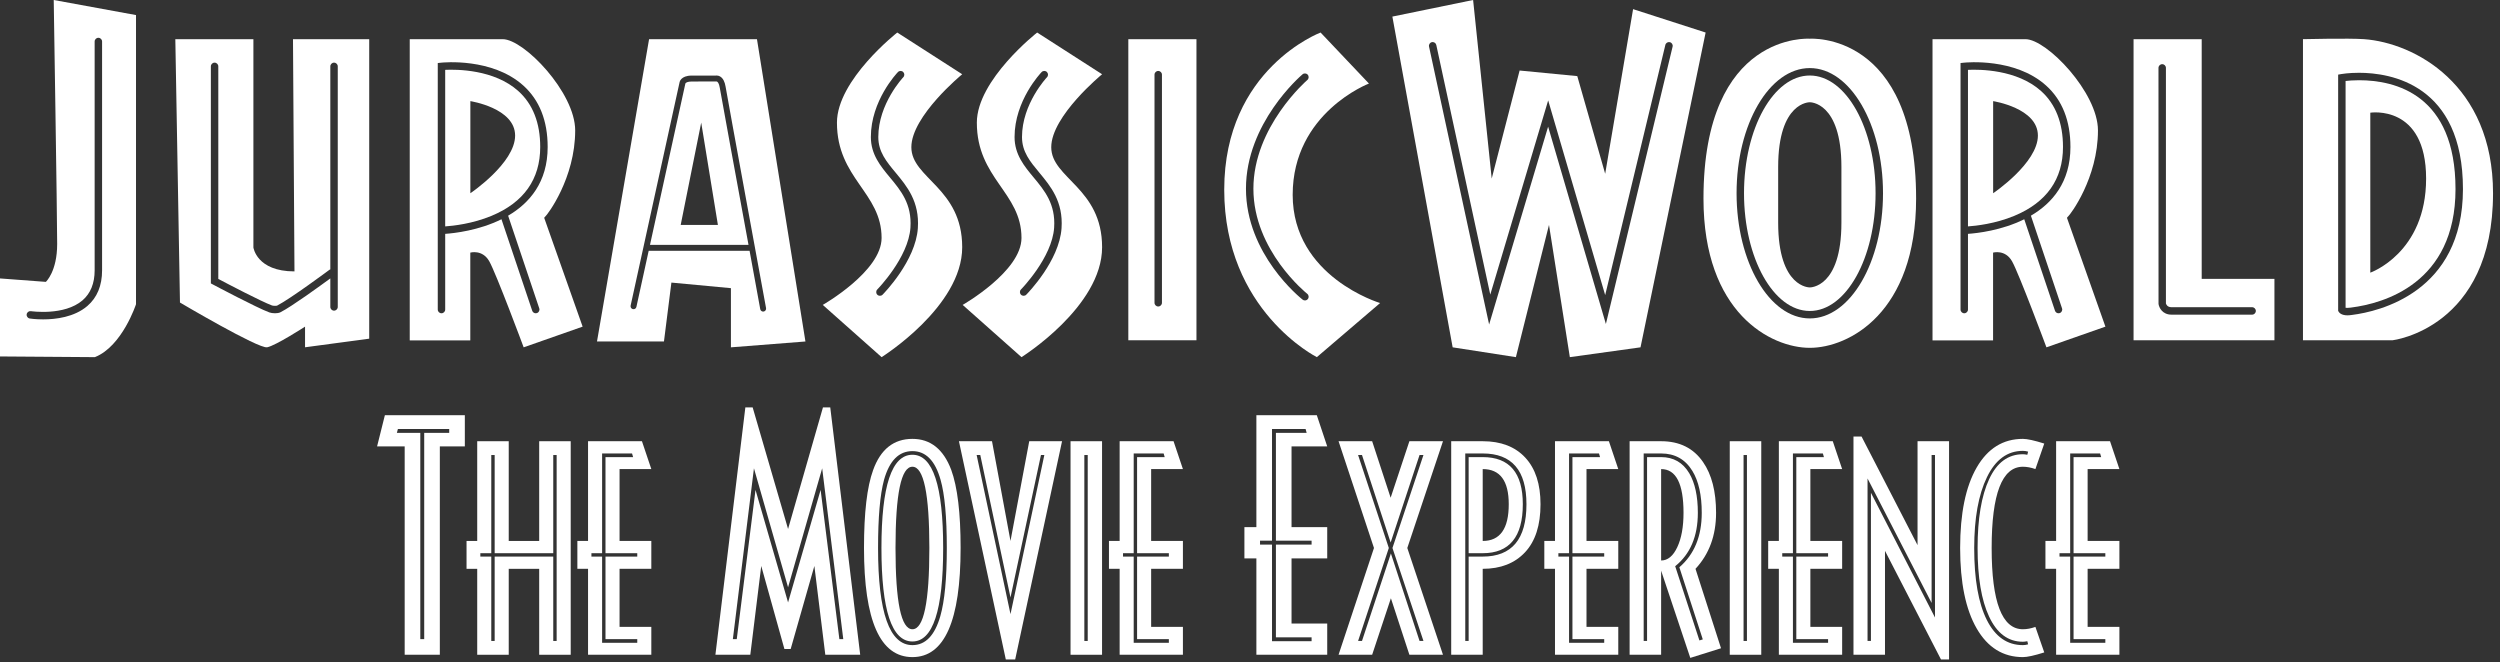
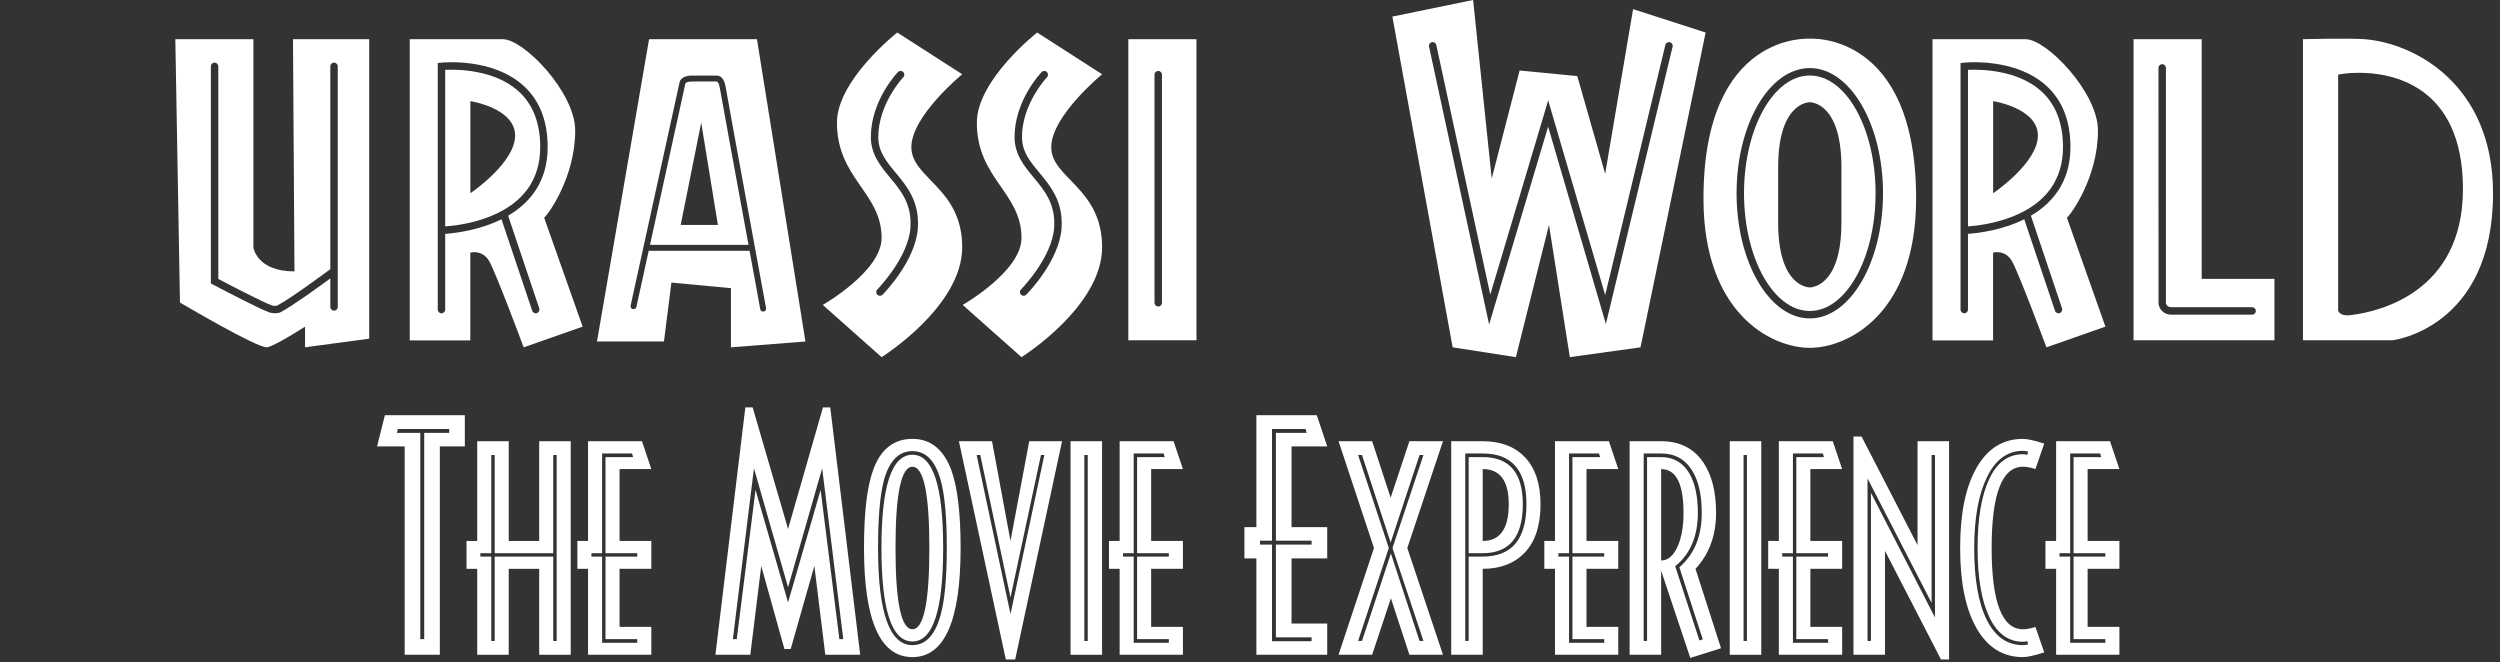
<svg xmlns="http://www.w3.org/2000/svg" width="336px" height="89px" viewBox="0 0 336 89" version="1.1">
  <rect x="0" y="0" width="336" height="89" fill="#333333" stroke="none" />
  <title>Artboard Copy 4</title>
  <g id="Artboard-Copy-4" stroke="none" stroke-width="1" fill="none" fill-rule="evenodd">
    <g id="JWE-Logo-White" fill="#FFFFFF" fill-rule="nonzero">
-       <path d="M173.736,26.186 C173.736,15.143 183.986,11.229 183.986,11.229 L177.486,4.372 C177.486,4.372 164.536,9.229 164.536,25.496 C164.536,41.763 176.986,47.999 176.986,47.999 L185.486,40.728 C185.486,40.729 173.736,37.229 173.736,26.186 Z M175.775,40.188 C175.676,40.313 175.53,40.379 175.382,40.379 C175.274,40.379 175.165,40.344 175.073,40.272 C174.762,40.027 167.457,34.176 167.457,25.364 C167.457,16.564 174.748,10.254 175.058,9.989 C175.268,9.81 175.583,9.835 175.763,10.046 C175.942,10.256 175.917,10.571 175.707,10.751 C175.634,10.813 168.457,17.034 168.457,25.364 C168.457,33.696 175.619,39.429 175.691,39.486 C175.909,39.657 175.946,39.972 175.775,40.188 Z" id="Shape" />
      <path d="M39.577,36.476 C34.487,36.476 34.057,33.257 34.057,33.257 L34.057,5.264 L23.564,5.264 L24.188,40.66 C24.188,40.66 34.751,46.906 35.908,46.675 C37.065,46.444 40.998,43.899 40.998,43.899 L40.998,46.675 L49.622,45.518 L49.622,5.264 L39.378,5.264 L39.577,36.476 Z M44.395,36.203 L44.395,8.919 C44.395,8.643 44.619,8.419 44.895,8.419 C45.171,8.419 45.395,8.643 45.395,8.919 L45.395,41.251 C45.395,41.527 45.171,41.751 44.895,41.751 C44.619,41.751 44.395,41.527 44.395,41.251 L44.395,37.416 C43.048,38.408 39.244,41.175 37.695,41.967 C37.504,42.064 37.233,42.103 36.965,42.103 C36.671,42.103 36.381,42.057 36.202,41.99 C34.486,41.353 28.845,38.358 28.605,38.231 L28.34,38.09 L28.34,8.919 C28.34,8.643 28.564,8.419 28.84,8.419 C29.116,8.419 29.34,8.643 29.34,8.919 L29.34,37.489 C30.497,38.1 35.101,40.515 36.55,41.053 C36.703,41.11 37.126,41.123 37.246,41.074 C39.024,40.165 44.23,36.295 44.282,36.257 C44.317,36.231 44.357,36.219 44.395,36.203 Z" id="Shape" />
      <path d="M151.646,45.729 L160.804,45.729 L160.804,5.264 L151.646,5.264 L151.646,45.729 Z M155.166,10.035 C155.166,9.759 155.39,9.535 155.666,9.535 C155.942,9.535 156.166,9.759 156.166,10.035 L156.166,40.693 C156.166,40.969 155.942,41.193 155.666,41.193 C155.39,41.193 155.166,40.969 155.166,40.693 L155.166,10.035 Z" id="Shape" />
      <path d="M148.122,9.979 L139.395,4.372 C139.395,4.372 131.288,10.729 131.288,16.479 C131.288,24 137.288,25.864 137.288,31.979 C137.288,36.479 129.381,40.979 129.381,40.979 L137.288,48 C137.288,48 148.122,41.229 148.122,33.229 C148.122,25.229 141.288,23.979 141.288,19.782 C141.288,15.585 148.122,9.979 148.122,9.979 Z M142.672,30.667 C142.375,35.066 138.111,39.424 137.93,39.607 C137.832,39.706 137.703,39.755 137.575,39.755 C137.448,39.755 137.321,39.707 137.224,39.61 C137.027,39.416 137.026,39.099 137.22,38.903 C137.262,38.861 141.404,34.623 141.676,30.598 C141.89,27.421 140.384,25.609 138.928,23.857 C137.664,22.336 136.357,20.762 136.357,18.417 C136.357,13.529 139.845,9.842 139.993,9.688 C140.184,9.488 140.501,9.482 140.7,9.673 C140.899,9.864 140.906,10.18 140.715,10.38 C140.682,10.415 137.357,13.94 137.357,18.417 C137.357,20.401 138.441,21.707 139.697,23.218 C141.204,25.035 142.913,27.091 142.672,30.667 Z" id="Shape" />
      <path d="M73.294,29.092 C73.561,28.874 77.305,23.978 77.305,17.526 C77.305,12.436 70.422,5.265 67.562,5.265 C64.702,5.265 55.069,5.265 55.069,5.265 L55.069,45.75 L63.208,45.75 L63.208,33.951 C63.208,33.951 64.827,33.488 65.753,35.108 C66.678,36.727 70.38,46.682 70.38,46.682 L78.306,43.9 L73.156,29.325 C73.155,29.324 73.103,29.247 73.294,29.092 Z M72.477,41.445 C72.565,41.707 72.424,41.99 72.163,42.078 C72.11,42.096 72.056,42.104 72.004,42.104 C71.795,42.104 71.6,41.972 71.53,41.763 L67.397,29.468 C64.342,30.982 61.057,31.346 59.835,31.43 L59.835,41.604 C59.835,41.88 59.611,42.104 59.335,42.104 C59.059,42.104 58.835,41.88 58.835,41.604 L58.835,8.472 L59.282,8.425 C59.56,8.394 66.154,7.74 70.334,11.497 C72.505,13.449 73.606,16.227 73.606,19.755 C73.606,24.491 71.158,27.31 68.292,28.989 L72.477,41.445 Z" id="Shape" />
      <path d="M129.32,9.979 L120.593,4.372 C120.593,4.372 112.486,10.729 112.486,16.479 C112.486,24 118.486,25.864 118.486,31.979 C118.486,36.479 110.579,40.979 110.579,40.979 L118.486,48 C118.486,48 129.32,41.229 129.32,33.229 C129.32,25.229 122.486,23.979 122.486,19.782 C122.486,15.585 129.32,9.979 129.32,9.979 Z M123.359,30.667 C123.062,35.066 118.798,39.424 118.617,39.607 C118.519,39.706 118.39,39.755 118.262,39.755 C118.135,39.755 118.008,39.707 117.911,39.61 C117.714,39.416 117.713,39.099 117.907,38.903 C117.949,38.861 122.091,34.623 122.363,30.598 C122.577,27.421 121.071,25.609 119.615,23.857 C118.351,22.336 117.044,20.762 117.044,18.417 C117.044,13.529 120.532,9.842 120.68,9.688 C120.871,9.488 121.188,9.482 121.387,9.673 C121.586,9.864 121.593,10.18 121.402,10.38 C121.369,10.415 118.044,13.94 118.044,18.417 C118.044,20.401 119.128,21.707 120.384,23.218 C121.891,25.035 123.6,27.091 123.359,30.667 Z" id="Shape" />
      <path d="M215.736,23.354 L211.986,10.229 L204.236,9.479 L200.486,24 L197.986,0 L187.134,2.229 L195.236,46.681 L203.736,48 L208.185,30.229 L210.986,48 L220.486,46.681 L229.237,4.372 L219.486,1.229 L215.736,23.354 Z M224.428,5.668 C224.697,5.733 224.862,6.003 224.797,6.271 L215.831,43.545 L208.067,17.021 L200.138,43.612 L192.062,6.26 C192.004,5.99 192.175,5.724 192.445,5.666 C192.716,5.608 192.981,5.78 193.039,6.049 L200.292,39.595 L208.075,13.492 L215.736,39.662 L223.824,6.037 C223.89,5.769 224.161,5.606 224.428,5.668 Z" id="Shape" />
      <path d="M69.664,12.24 C66.408,9.312 61.356,9.316 59.834,9.388 L59.834,30.429 C60.902,30.356 63.495,30.075 66.053,29.013 C70.401,27.207 72.605,24.092 72.605,19.754 C72.605,16.522 71.615,13.995 69.664,12.24 Z M63.217,25.972 L63.217,13.592 C63.217,13.592 69.232,14.517 69.232,18.219 C69.232,21.921 63.217,25.972 63.217,25.972 Z" id="Shape" />
      <path d="M295.908,5.264 L286.75,5.264 L286.75,37.48 L286.75,45.73 L295.908,45.73 L305.684,45.73 L305.684,37.48 L295.908,37.48 L295.908,5.264 Z M302.684,41.289 C302.96,41.289 303.184,41.513 303.184,41.789 C303.184,42.065 302.96,42.289 302.684,42.289 L291.846,42.289 C290.631,42.289 290.177,41.35 290.106,40.853 L290.1,9.125 C290.1,8.849 290.324,8.625 290.6,8.625 C290.876,8.625 291.1,8.849 291.1,9.125 L291.1,40.783 C291.118,40.843 291.241,41.289 291.845,41.289 L302.684,41.289 Z" id="Shape" />
-       <path d="M317.058,10.783 C316.268,10.783 315.632,10.838 315.246,10.883 L315.246,41.365 C315.353,41.379 315.577,41.396 315.874,41.35 L316.044,41.328 C320.246,40.789 330.02,38.16 330.02,25.42 C330.02,12.684 321.899,10.783 317.058,10.783 Z M318.569,36.646 L318.569,15.146 C318.569,15.146 326.069,13.979 326.069,24 C326.069,34.021 318.569,36.646 318.569,36.646 Z" id="Shape" />
      <path d="M277.955,29.092 C278.222,28.874 281.966,23.978 281.966,17.526 C281.966,12.436 275.083,5.265 272.223,5.265 C269.363,5.265 259.73,5.265 259.73,5.265 L259.73,45.75 L267.869,45.75 L267.869,33.951 C267.869,33.951 269.488,33.488 270.414,35.108 C271.339,36.727 275.041,46.682 275.041,46.682 L282.967,43.9 L277.817,29.325 C277.816,29.324 277.764,29.247 277.955,29.092 Z M277.138,41.445 C277.226,41.707 277.085,41.99 276.824,42.078 C276.771,42.096 276.717,42.104 276.665,42.104 C276.456,42.104 276.261,41.972 276.191,41.763 L272.058,29.468 C269.003,30.982 265.718,31.346 264.496,31.43 L264.496,41.604 C264.496,41.88 264.272,42.104 263.996,42.104 C263.72,42.104 263.496,41.88 263.496,41.604 L263.496,8.472 L263.943,8.425 C264.222,8.394 270.816,7.74 274.995,11.497 C277.166,13.449 278.267,16.227 278.267,19.755 C278.267,24.491 275.819,27.31 272.953,28.989 L277.138,41.445 Z" id="Shape" />
      <path d="M317.736,5.264 C315.687,5.114 309.519,5.264 309.519,5.264 L309.519,45.73 L321.569,45.73 C321.569,45.73 335.064,44.133 335.064,25.973 C335.064,11.313 324.469,5.756 317.736,5.264 Z M316.172,42.319 L316.023,42.339 C315.818,42.37 315.642,42.381 315.491,42.381 C314.658,42.381 314.379,42.006 314.313,41.891 L314.247,41.776 L314.247,10.029 L314.659,9.955 C314.698,9.948 315.638,9.783 317.059,9.783 C321.257,9.783 331.021,11.306 331.021,25.42 C331.02,39.333 319.655,41.872 316.172,42.319 Z" id="Shape" />
-       <path d="M7.684,32.794 C7.684,36.496 6.163,37.884 6.163,37.884 L0,37.421 L0,47.906 L12.75,48 C16.428,46.549 18.279,40.891 18.279,40.891 L18.279,2.025 L7.221,0 C7.221,0 7.684,29.092 7.684,32.794 Z M12.72,36.337 L12.72,5.58 C12.72,5.304 12.944,5.08 13.22,5.08 C13.496,5.08 13.72,5.304 13.72,5.58 L13.72,36.338 C13.72,38.387 13.053,39.999 11.738,41.127 C9.983,42.633 7.476,42.925 5.795,42.925 C4.789,42.925 4.079,42.821 4.004,42.809 C3.731,42.767 3.544,42.512 3.586,42.239 C3.628,41.967 3.884,41.781 4.156,41.821 C4.201,41.827 8.635,42.475 11.09,40.366 C12.172,39.435 12.72,38.081 12.72,36.337 Z" id="Shape" />
      <path d="M274.325,12.24 C271.069,9.312 266.015,9.316 264.495,9.388 L264.495,30.429 C265.563,30.356 268.156,30.075 270.714,29.013 C275.062,27.207 277.266,24.092 277.266,19.754 C277.265,16.522 276.276,13.995 274.325,12.24 Z M267.878,25.972 L267.878,13.592 C267.878,13.592 273.893,14.517 273.893,18.219 C273.893,21.921 267.878,25.972 267.878,25.972 Z" id="Shape" />
      <g id="Group" transform="translate(80, 5)">
        <path d="M16.735,6.775 C16.64,6.196 16.457,5.967 16.308,5.946 L12.969,5.956 C12.441,5.956 12.179,6.097 12.116,6.218 L7.359,27.909 L20.599,27.909 L20.572,27.762 C19.211,20.363 16.903,7.798 16.735,6.775 Z M11.486,25.229 L14.243,11.479 L16.486,25.229 L11.486,25.229 Z" id="Shape" />
        <path d="M28.251,40.896 L21.736,0.264 L7.236,0.264 L0.236,40.896 L9.236,40.896 L10.236,32.979 L18.236,33.729 L18.236,41.681 L28.251,40.896 Z M7.184,28.704 L5.534,36.244 C5.488,36.457 5.274,36.599 5.06,36.548 C4.846,36.501 4.709,36.288 4.756,36.074 L11.338,6.04 C11.339,6.031 11.485,5.159 12.968,5.159 L16.188,5.158 C16.225,5.152 16.266,5.149 16.309,5.149 C16.432,5.149 16.62,5.176 16.817,5.301 C17.174,5.528 17.41,5.98 17.519,6.646 C17.776,8.216 22.907,36.127 22.958,36.408 C22.998,36.624 22.854,36.832 22.639,36.872 C22.422,36.91 22.215,36.765 22.176,36.553 L22.06,35.914 C21.883,34.938 21.509,32.867 20.762,28.808 L20.743,28.705 L7.184,28.705 L7.184,28.704 Z" id="Shape" />
      </g>
      <g id="Group" transform="translate(228, 5)">
        <path d="M15.236,5.149 C10.361,5.149 6.395,12.248 6.395,20.973 C6.395,29.698 10.361,36.796 15.236,36.796 C20.111,36.796 24.077,29.698 24.077,20.973 C24.077,12.248 20.111,5.149 15.236,5.149 Z M19.486,24.932 C19.486,33.736 15.236,33.629 15.236,33.629 C15.236,33.629 10.986,33.736 10.986,24.932 L10.986,20.886 L10.986,17.44 C10.986,8.636 15.236,8.743 15.236,8.743 C15.236,8.743 19.486,8.636 19.486,17.44 L19.486,20.887 L19.486,24.932 Z" id="Shape" />
        <path d="M15.236,0.204 C15.236,0.204 0.947,-0.835 0.947,21.696 C0.947,37.045 9.991,41.748 15.236,41.748 C20.481,41.748 29.525,37.045 29.525,21.696 C29.525,-0.834 15.236,0.204 15.236,0.204 Z M15.236,37.796 C9.809,37.796 5.395,30.249 5.395,20.973 C5.395,11.696 9.81,4.149 15.236,4.149 C20.662,4.149 25.077,11.696 25.077,20.973 C25.077,30.249 20.662,37.796 15.236,37.796 Z" id="Shape" />
      </g>
      <g id="The-Movie-Experience" transform="translate(50.679, 54.75)">
        <path d="M11.795,5.25 L8.435,5.25 L8.435,33.25 L3.71,33.25 L3.71,5.25 L0,5.25 L1.05,1.05 L11.795,1.05 L11.795,5.25 Z M9.695,3.43 L9.695,2.905 L2.8,2.905 L2.66,3.43 L5.81,3.43 L5.81,31.15 L6.335,31.15 L6.335,3.43 L9.695,3.43 Z" id="Shape" />
        <path d="M26.024,33.25 L21.789,33.25 L21.789,21.7 L17.694,21.7 L17.694,33.25 L13.459,33.25 L13.459,21.7 L12.024,21.7 L12.024,17.955 L13.459,17.955 L13.459,4.55 L17.694,4.55 L17.694,17.955 L21.789,17.955 L21.789,4.55 L26.024,4.55 L26.024,33.25 Z M24.134,31.395 L24.134,6.405 L23.679,6.405 L23.679,19.6 L15.804,19.6 L15.804,6.405 L15.349,6.405 L15.349,19.6 L13.879,19.6 L13.879,20.055 L15.349,20.055 L15.349,31.395 L15.804,31.395 L15.804,20.055 L23.679,20.055 L23.679,31.395 L24.134,31.395 Z" id="Shape" />
        <path d="M36.859,33.25 L28.354,33.25 L28.354,21.7 L26.919,21.7 L26.919,17.955 L28.354,17.955 L28.354,4.55 L35.599,4.55 L36.859,8.295 L32.589,8.295 L32.589,17.955 L36.859,17.955 L36.859,21.7 L32.589,21.7 L32.589,29.505 L36.859,29.505 L36.859,33.25 Z M34.969,31.64 L34.969,31.15 L30.699,31.15 L30.699,20.055 L34.969,20.055 L34.969,19.6 L30.699,19.6 L30.699,6.685 L34.409,6.685 L34.269,6.195 L30.244,6.195 L30.244,19.6 L28.809,19.6 L28.809,20.055 L30.244,20.055 L30.244,31.64 L34.969,31.64 Z" id="Shape" />
        <path d="M64.932,33.25 L60.242,33.25 L58.772,21.315 L55.587,32.48 L54.747,32.48 L51.632,21.315 L50.162,33.25 L45.472,33.25 L49.497,0 L50.477,0 L55.237,16.345 L59.927,0 L60.907,0 L64.932,33.25 Z M62.657,31.15 L59.822,8.19 L55.237,24.185 L50.652,8.19 L47.817,31.15 L48.342,31.15 L50.862,11.095 L55.237,26.215 L59.612,11.095 L62.132,31.15 L62.657,31.15 Z" id="Shape" />
        <path d="M78.427,18.9 C78.427,28.677 76.268,33.565 71.952,33.565 C67.612,33.565 65.442,28.677 65.442,18.9 C65.442,14.163 65.85,10.675 66.667,8.435 C67.67,5.635 69.432,4.235 71.952,4.235 C74.378,4.235 76.117,5.623 77.167,8.4 C78.007,10.71 78.427,14.21 78.427,18.9 Z M76.572,18.9 C76.572,14.747 76.292,11.69 75.732,9.73 C75.008,7.163 73.748,5.88 71.952,5.88 C70.132,5.88 68.86,7.163 68.137,9.73 C67.6,11.713 67.332,14.77 67.332,18.9 C67.332,27.603 68.872,31.955 71.952,31.955 C73.702,31.955 74.95,30.66 75.697,28.07 C76.28,26.04 76.572,22.983 76.572,18.9 Z M76.082,18.9 C76.082,27.277 74.705,31.465 71.952,31.465 C69.175,31.465 67.787,27.277 67.787,18.9 C67.787,10.547 69.175,6.37 71.952,6.37 C74.705,6.37 76.082,10.547 76.082,18.9 Z M74.227,18.9 C74.227,11.62 73.468,7.98 71.952,7.98 C70.435,7.98 69.677,11.62 69.677,18.9 C69.677,26.18 70.435,29.82 71.952,29.82 C73.468,29.82 74.227,26.18 74.227,18.9 Z" id="Shape" />
        <path d="M92.061,4.55 L85.761,33.88 L84.501,33.88 L78.201,4.55 L82.646,4.55 L85.131,17.955 L87.651,4.55 L92.061,4.55 Z M89.681,6.405 L89.226,6.405 L85.131,25.55 L81.071,6.405 L80.581,6.405 L85.131,27.79 L89.681,6.405 Z" id="Shape" />
        <path d="M97.436,33.25 L93.201,33.25 L93.201,4.55 L97.436,4.55 L97.436,33.25 Z M95.511,31.395 L95.511,6.405 L95.056,6.405 L95.056,31.395 L95.511,31.395 Z" id="Shape" />
        <path d="M108.305,33.25 L99.8,33.25 L99.8,21.7 L98.365,21.7 L98.365,17.955 L99.8,17.955 L99.8,4.55 L107.045,4.55 L108.305,8.295 L104.035,8.295 L104.035,17.955 L108.305,17.955 L108.305,21.7 L104.035,21.7 L104.035,29.505 L108.305,29.505 L108.305,33.25 Z M106.415,31.64 L106.415,31.15 L102.145,31.15 L102.145,20.055 L106.415,20.055 L106.415,19.6 L102.145,19.6 L102.145,6.685 L105.855,6.685 L105.715,6.195 L101.69,6.195 L101.69,19.6 L100.255,19.6 L100.255,20.055 L101.69,20.055 L101.69,31.64 L106.415,31.64 Z" id="Shape" />
        <path d="M127.699,33.25 L118.179,33.25 L118.179,20.3 L116.569,20.3 L116.569,16.1 L118.179,16.1 L118.179,1.05 L126.299,1.05 L127.699,5.25 L122.904,5.25 L122.904,16.1 L127.699,16.1 L127.699,20.3 L122.904,20.3 L122.904,29.05 L127.699,29.05 L127.699,33.25 Z M125.599,31.43 L125.599,30.905 L120.804,30.905 L120.804,18.445 L125.599,18.445 L125.599,17.92 L120.804,17.92 L120.804,3.43 L124.934,3.43 L124.794,2.905 L120.279,2.905 L120.279,17.92 L118.669,17.92 L118.669,18.445 L120.279,18.445 L120.279,31.43 L125.599,31.43 Z" id="Shape" />
        <path d="M143.258,33.25 L138.743,33.25 L136.258,25.655 L133.738,33.25 L129.223,33.25 L133.983,18.9 L129.223,4.55 L133.738,4.55 L136.223,12.145 L138.743,4.55 L143.258,4.55 L138.463,18.9 L143.258,33.25 Z M140.633,31.395 L136.468,18.9 L140.633,6.405 L140.108,6.405 L136.223,18.165 L132.373,6.405 L131.848,6.405 L135.978,18.9 L131.848,31.395 L132.373,31.395 L136.258,19.635 L140.108,31.395 L140.633,31.395 Z" id="Shape" />
        <path d="M156.367,13.02 C156.367,15.843 155.673,17.996 154.285,19.477 C152.897,20.959 151.001,21.7 148.597,21.7 L148.597,33.25 L144.362,33.25 L144.362,4.55 L148.597,4.55 C151.047,4.55 152.955,5.285 154.32,6.755 C155.685,8.225 156.367,10.313 156.367,13.02 Z M154.477,13.02 C154.477,8.47 152.517,6.195 148.597,6.195 L146.252,6.195 L146.252,31.395 L146.707,31.395 L146.707,20.055 L148.597,20.055 C152.517,20.055 154.477,17.71 154.477,13.02 Z M153.987,13.02 C153.987,17.407 152.191,19.6 148.597,19.6 L146.707,19.6 L146.707,6.685 L148.597,6.685 C152.191,6.685 153.987,8.797 153.987,13.02 Z M152.097,13.02 C152.097,9.87 150.931,8.295 148.597,8.295 L148.597,17.955 C150.931,17.955 152.097,16.31 152.097,13.02 Z" id="Shape" />
        <path d="M166.817,33.25 L158.312,33.25 L158.312,21.7 L156.877,21.7 L156.877,17.955 L158.312,17.955 L158.312,4.55 L165.557,4.55 L166.817,8.295 L162.547,8.295 L162.547,17.955 L166.817,17.955 L166.817,21.7 L162.547,21.7 L162.547,29.505 L166.817,29.505 L166.817,33.25 Z M164.927,31.64 L164.927,31.15 L160.657,31.15 L160.657,20.055 L164.927,20.055 L164.927,19.6 L160.657,19.6 L160.657,6.685 L164.367,6.685 L164.227,6.195 L160.202,6.195 L160.202,19.6 L158.767,19.6 L158.767,20.055 L160.202,20.055 L160.202,31.64 L164.927,31.64 Z" id="Shape" />
        <path d="M180.626,32.375 L176.496,33.67 L172.576,21.945 L172.576,33.25 L168.341,33.25 L168.341,4.55 L172.576,4.55 C175.049,4.55 176.928,5.483 178.211,7.35 C179.378,9.03 179.961,11.305 179.961,14.175 C179.961,17.208 179.039,19.717 177.196,21.7 L180.626,32.375 Z M175.586,14.175 C175.586,10.255 174.583,8.295 172.576,8.295 L172.576,20.58 C173.463,20.58 174.186,19.985 174.746,18.795 C175.306,17.605 175.586,16.065 175.586,14.175 Z M178.176,31.185 L175.026,21.49 C177.033,19.763 178.036,17.325 178.036,14.175 C178.036,11.795 177.616,9.917 176.776,8.54 C175.819,6.977 174.419,6.195 172.576,6.195 L170.231,6.195 L170.231,31.395 L170.686,31.395 L170.686,6.685 L172.576,6.685 C174.233,6.685 175.493,7.408 176.356,8.855 C177.126,10.162 177.511,11.935 177.511,14.175 C177.511,17.325 176.496,19.717 174.466,21.35 L177.721,31.325 L178.176,31.185 Z" id="Shape" />
        <path d="M186.035,33.25 L181.8,33.25 L181.8,4.55 L186.035,4.55 L186.035,33.25 Z M184.11,31.395 L184.11,6.405 L183.655,6.405 L183.655,31.395 L184.11,31.395 Z" id="Shape" />
        <path d="M196.905,33.25 L188.4,33.25 L188.4,21.7 L186.965,21.7 L186.965,17.955 L188.4,17.955 L188.4,4.55 L195.645,4.55 L196.905,8.295 L192.635,8.295 L192.635,17.955 L196.905,17.955 L196.905,21.7 L192.635,21.7 L192.635,29.505 L196.905,29.505 L196.905,33.25 Z M195.015,31.64 L195.015,31.15 L190.745,31.15 L190.745,20.055 L195.015,20.055 L195.015,19.6 L190.745,19.6 L190.745,6.685 L194.455,6.685 L194.315,6.195 L190.29,6.195 L190.29,19.6 L188.855,19.6 L188.855,20.055 L190.29,20.055 L190.29,31.64 L195.015,31.64 Z" id="Shape" />
        <path d="M211.274,33.88 L210.189,33.88 L202.664,19.285 L202.664,33.25 L198.429,33.25 L198.429,3.92 L199.514,3.92 L207.039,18.515 L207.039,4.55 L211.274,4.55 L211.274,33.88 Z M209.384,28.245 L209.384,6.405 L208.929,6.405 L208.929,26.285 L200.319,9.555 L200.319,31.395 L200.774,31.395 L200.774,11.48 L209.384,28.245 Z" id="Shape" />
        <path d="M224.069,32.935 C222.739,33.355 221.782,33.565 221.199,33.565 C218.539,33.565 216.468,32.282 214.986,29.715 C213.504,27.148 212.764,23.543 212.764,18.9 C212.764,14.257 213.504,10.652 214.986,8.085 C216.468,5.518 218.539,4.235 221.199,4.235 C221.782,4.235 222.739,4.445 224.069,4.865 L222.879,8.295 C222.295,8.085 221.735,7.98 221.199,7.98 C218.399,7.98 216.999,11.62 216.999,18.9 C216.999,26.18 218.399,29.82 221.199,29.82 C221.735,29.82 222.295,29.715 222.879,29.505 L224.069,32.935 Z M221.899,31.85 L221.794,31.43 C221.537,31.477 221.339,31.5 221.199,31.5 C219.215,31.5 217.699,30.368 216.649,28.105 C215.622,25.912 215.109,22.843 215.109,18.9 C215.109,14.957 215.628,11.871 216.666,9.643 C217.704,7.414 219.215,6.3 221.199,6.3 C221.339,6.3 221.537,6.323 221.794,6.37 L221.899,5.95 C221.665,5.88 221.432,5.845 221.199,5.845 C219.122,5.845 217.512,7.023 216.369,9.38 C215.225,11.737 214.654,14.91 214.654,18.9 C214.654,23.1 215.219,26.326 216.351,28.578 C217.483,30.829 219.099,31.955 221.199,31.955 C221.432,31.955 221.665,31.92 221.899,31.85 Z" id="Shape" />
        <path d="M234.168,33.25 L225.663,33.25 L225.663,21.7 L224.228,21.7 L224.228,17.955 L225.663,17.955 L225.663,4.55 L232.908,4.55 L234.168,8.295 L229.898,8.295 L229.898,17.955 L234.168,17.955 L234.168,21.7 L229.898,21.7 L229.898,29.505 L234.168,29.505 L234.168,33.25 Z M232.278,31.64 L232.278,31.15 L228.008,31.15 L228.008,20.055 L232.278,20.055 L232.278,19.6 L228.008,19.6 L228.008,6.685 L231.718,6.685 L231.578,6.195 L227.553,6.195 L227.553,19.6 L226.118,19.6 L226.118,20.055 L227.553,20.055 L227.553,31.64 L232.278,31.64 Z" id="Shape" />
      </g>
    </g>
  </g>
</svg>